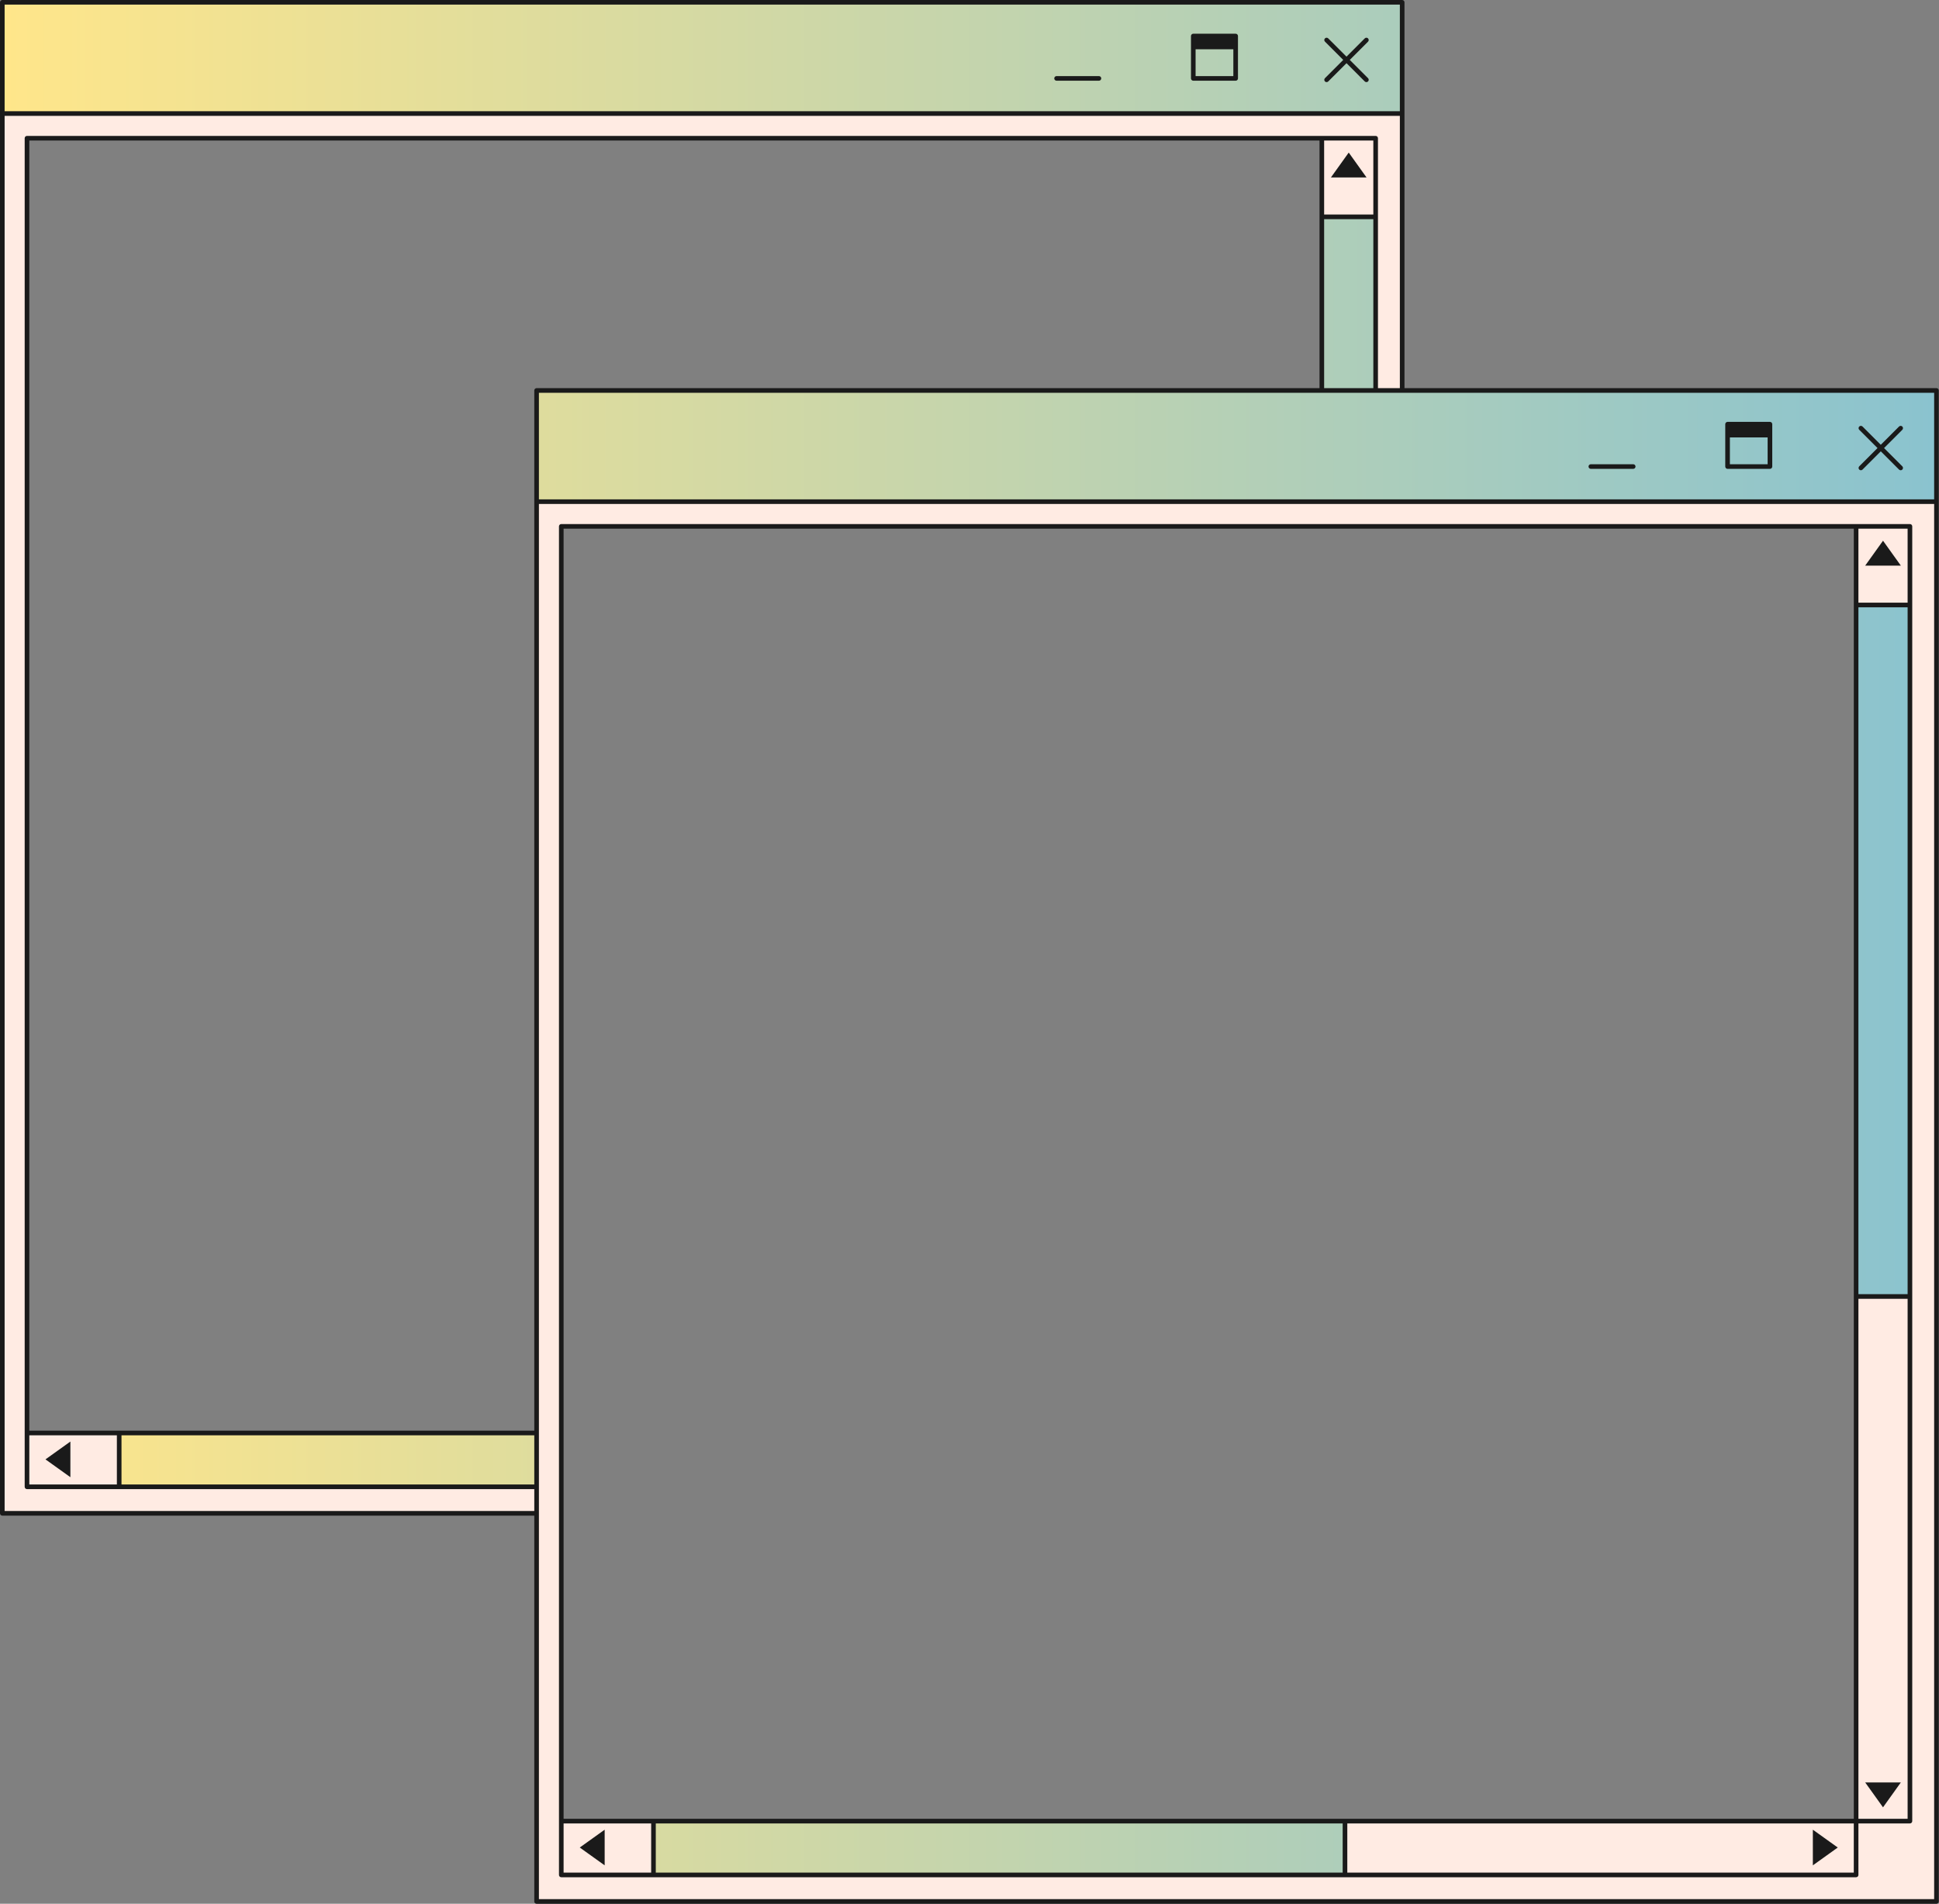
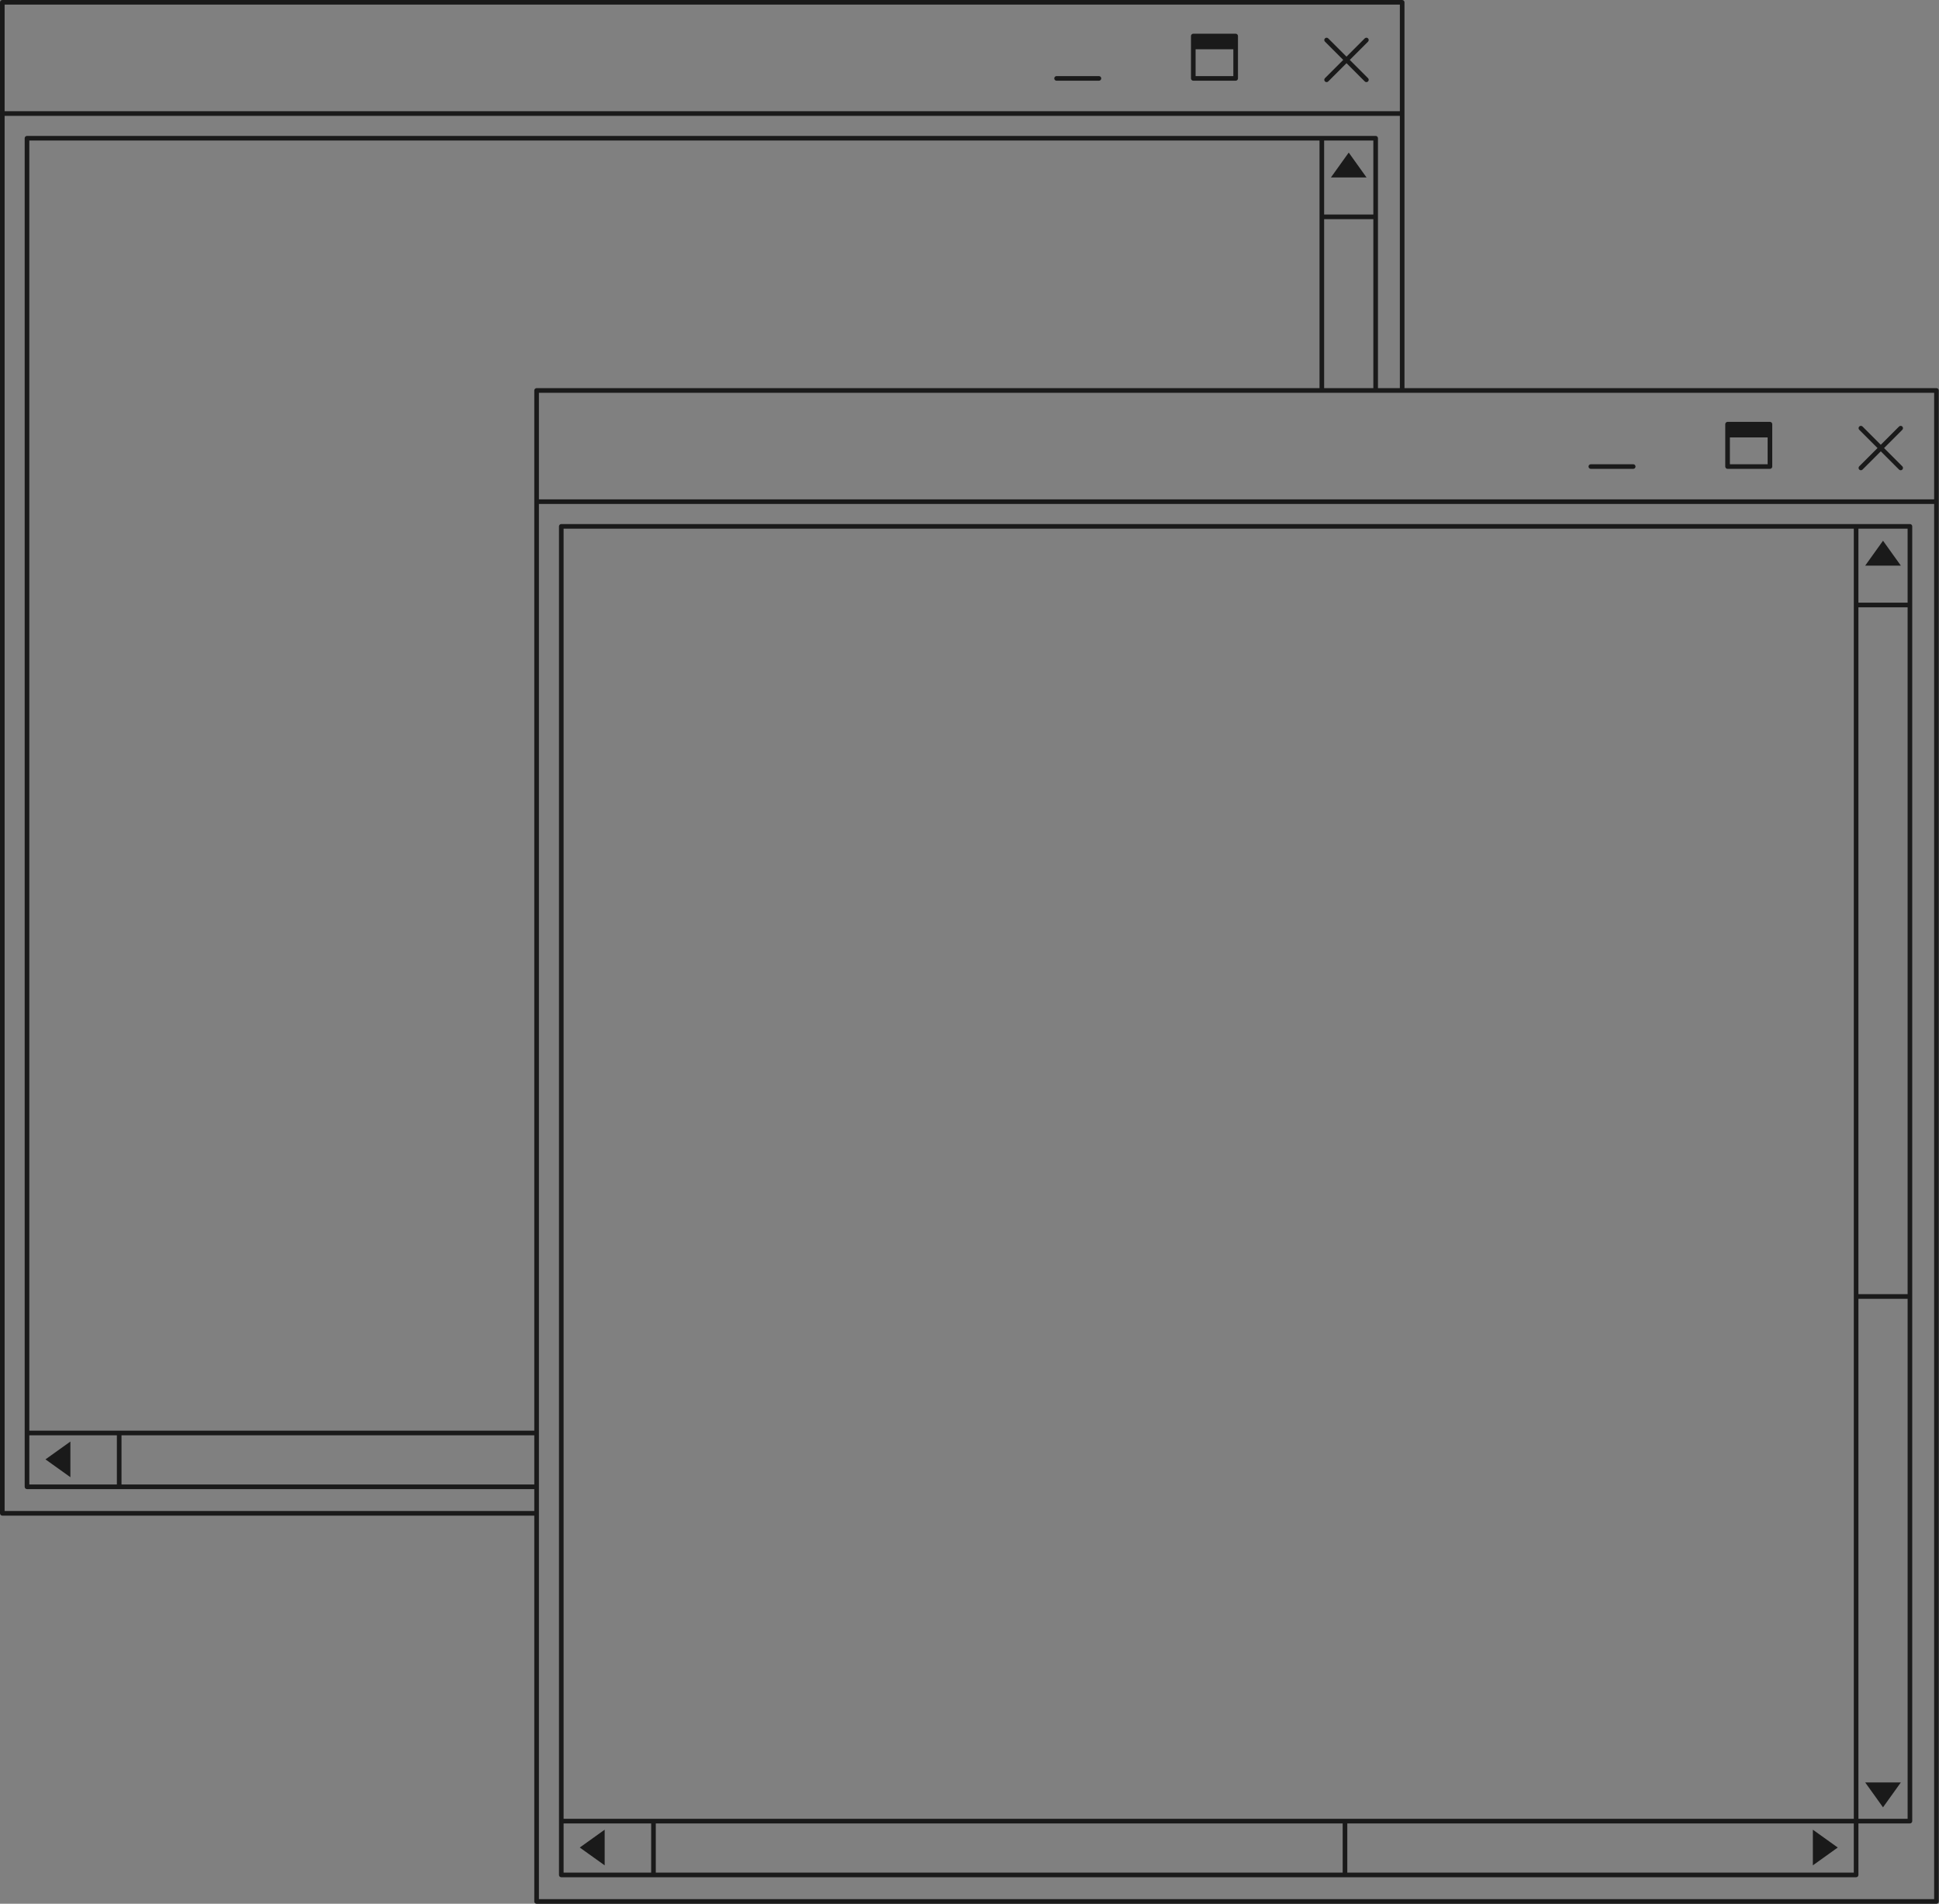
<svg xmlns="http://www.w3.org/2000/svg" xmlns:xlink="http://www.w3.org/1999/xlink" height="411.7" preserveAspectRatio="xMidYMid meet" version="1.0" viewBox="0.0 0.0 419.3 411.7" width="419.3" zoomAndPan="magnify">
  <rect x="0.0" y="0.0" width="419.3" height="411.7" fill="#808080" stroke="none" />
  <g id="change1_1">
-     <path d="M116.036,108.49v302.715h302.715V108.49H116.036z M401.374,393.828h-280v-280h280V393.828z M303.215,24.552 v59.887h-17.377V29.889h-280v280h110.198v17.377H0.5V24.552H303.215z" fill="#FFEBE3" />
-   </g>
+     </g>
  <linearGradient gradientUnits="userSpaceOnUse" id="a" x1="418.751" x2=".5" xlink:actuate="onLoad" xlink:show="other" xlink:type="simple" y1="202.984" y2="202.984">
    <stop offset="0" stop-color="#8ac3cf" />
    <stop offset="1" stop-color="#ffe68a" />
  </linearGradient>
-   <path d="M303.215,24.552H0.5V0.5h302.715V24.552z M418.751,84.439H116.036v24.052h302.715V84.439z M116.036,321.529v-11.639H25.774v11.639H116.036z M413.013,130.833h-11.639V280.37h11.639V130.833z M290.848,405.467v-11.639 H141.31v11.639H290.848z M297.477,84.439V46.894h-11.639v37.545H297.477z" fill="url(#a)" />
  <g id="change2_1">
    <path d="M267.206,7.292h-9.163c-0.276,0-0.5,0.224-0.5,0.5v9.163c0,0.276,0.224,0.5,0.5,0.5h9.163 c0.276,0,0.5-0.224,0.5-0.5V7.792C267.706,7.516,267.482,7.292,267.206,7.292z M258.542,16.455v-5.799h8.163v5.799H258.542z M238.139,16.955c0,0.276-0.224,0.5-0.5,0.5h-9.162c-0.276,0-0.5-0.224-0.5-0.5s0.224-0.5,0.5-0.5h9.162 C237.916,16.455,238.139,16.679,238.139,16.955z M295.831,9.008l-3.949,3.949l3.949,3.949c0.195,0.195,0.195,0.512,0,0.707 c-0.098,0.098-0.226,0.146-0.354,0.146s-0.256-0.049-0.354-0.146l-3.949-3.949l-3.949,3.949c-0.098,0.098-0.226,0.146-0.354,0.146 s-0.256-0.049-0.354-0.146c-0.195-0.195-0.195-0.512,0-0.707l3.949-3.949l-3.949-3.949c-0.195-0.195-0.195-0.512,0-0.707 s0.512-0.195,0.707,0l3.949,3.949l3.949-3.949c0.195-0.195,0.512-0.195,0.707,0S296.026,8.813,295.831,9.008z M295.511,38.379 h-7.708l3.854-5.385L295.511,38.379z M15.22,311.746v7.708L9.835,315.6L15.22,311.746z M418.751,83.939H303.714V24.552V0.5 c0-0.276-0.224-0.5-0.5-0.5H0.5C0.224,0,0,0.224,0,0.5v24.052v302.714c0,0.276,0.224,0.5,0.5,0.5h115.037v83.439 c0,0.276,0.224,0.5,0.5,0.5h302.715c0.276,0,0.5-0.224,0.5-0.5V108.49V84.439C419.251,84.163,419.028,83.939,418.751,83.939z M418.251,107.99H116.537V84.939h169.302h11.639h5.737h115.037V107.99z M6.338,321.029v-10.64h18.936v10.64H6.338z M286.338,30.39 h10.639v16.004h-10.639V30.39z M296.977,83.939h-10.639V47.394h10.639V83.939z M285.338,46.894v37.045H116.037 c-0.276,0-0.5,0.224-0.5,0.5v24.051v200.899H25.774H6.338v-279h279V46.894z M26.274,310.389h89.263v10.64H26.274V310.389z M1,1 h301.714v23.052H1V1z M1,326.766V25.052h301.714v58.887h-4.737V46.894V29.89c0-0.276-0.224-0.5-0.5-0.5h-11.639h-280 c-0.276,0-0.5,0.224-0.5,0.5v280v11.64c0,0.276,0.224,0.5,0.5,0.5h19.936h89.763v4.737H1z M418.251,410.706H116.537v-83.439v-5.737 v-11.64V108.99h301.715V410.706z M121.375,405.967h19.936h149.538h110.526c0.276,0,0.5-0.224,0.5-0.5v-11.139h11.139 c0.276,0,0.5-0.224,0.5-0.5V280.37V130.833v-17.004c0-0.276-0.224-0.5-0.5-0.5h-11.639h-280c-0.276,0-0.5,0.224-0.5,0.5v280v11.639 C120.875,405.744,121.098,405.967,121.375,405.967z M121.875,394.329h18.936v10.639h-18.936V394.329z M141.81,404.967v-10.639 h148.538v10.639H141.81z M400.875,404.967H291.348v-10.639h109.526V404.967z M412.513,279.87h-10.639V131.333h10.639V279.87z M401.875,393.329V280.87h10.639v112.459H401.875z M412.513,130.333h-10.639v-16.004h10.639V130.333z M121.875,114.328h279v16.504 V280.37v112.959H290.848H141.31h-19.436V114.328z M373.58,101.394h9.162c0.276,0,0.5-0.224,0.5-0.5v-9.162 c0-0.276-0.224-0.5-0.5-0.5h-9.162c-0.276,0-0.5,0.224-0.5,0.5v9.162C373.08,101.17,373.303,101.394,373.58,101.394z M374.08,100.394v-5.799h8.162v5.799H374.08z M343.513,100.894c0-0.276,0.224-0.5,0.5-0.5h9.162c0.276,0,0.5,0.224,0.5,0.5 s-0.224,0.5-0.5,0.5h-9.162C343.737,101.394,343.513,101.17,343.513,100.894z M402.055,100.844l3.949-3.949l-3.949-3.949 c-0.195-0.195-0.195-0.512,0-0.707s0.512-0.195,0.707,0l3.949,3.949l3.949-3.949c0.195-0.195,0.512-0.195,0.707,0 s0.195,0.512,0,0.707l-3.949,3.949l3.949,3.949c0.195,0.195,0.195,0.512,0,0.707c-0.098,0.098-0.226,0.146-0.354,0.146 s-0.256-0.049-0.354-0.146l-3.949-3.949l-3.949,3.949c-0.098,0.098-0.226,0.146-0.354,0.146s-0.256-0.049-0.354-0.146 C401.86,101.356,401.86,101.04,402.055,100.844z M411.048,122.318h-7.708l3.854-5.385L411.048,122.318z M403.34,385.463h7.708 l-3.854,5.385L403.34,385.463z M392.021,403.393v-7.708l5.385,3.854L392.021,403.393z M130.756,395.685v7.708l-5.385-3.854 L130.756,395.685z" fill="#1A1A1A" />
  </g>
</svg>